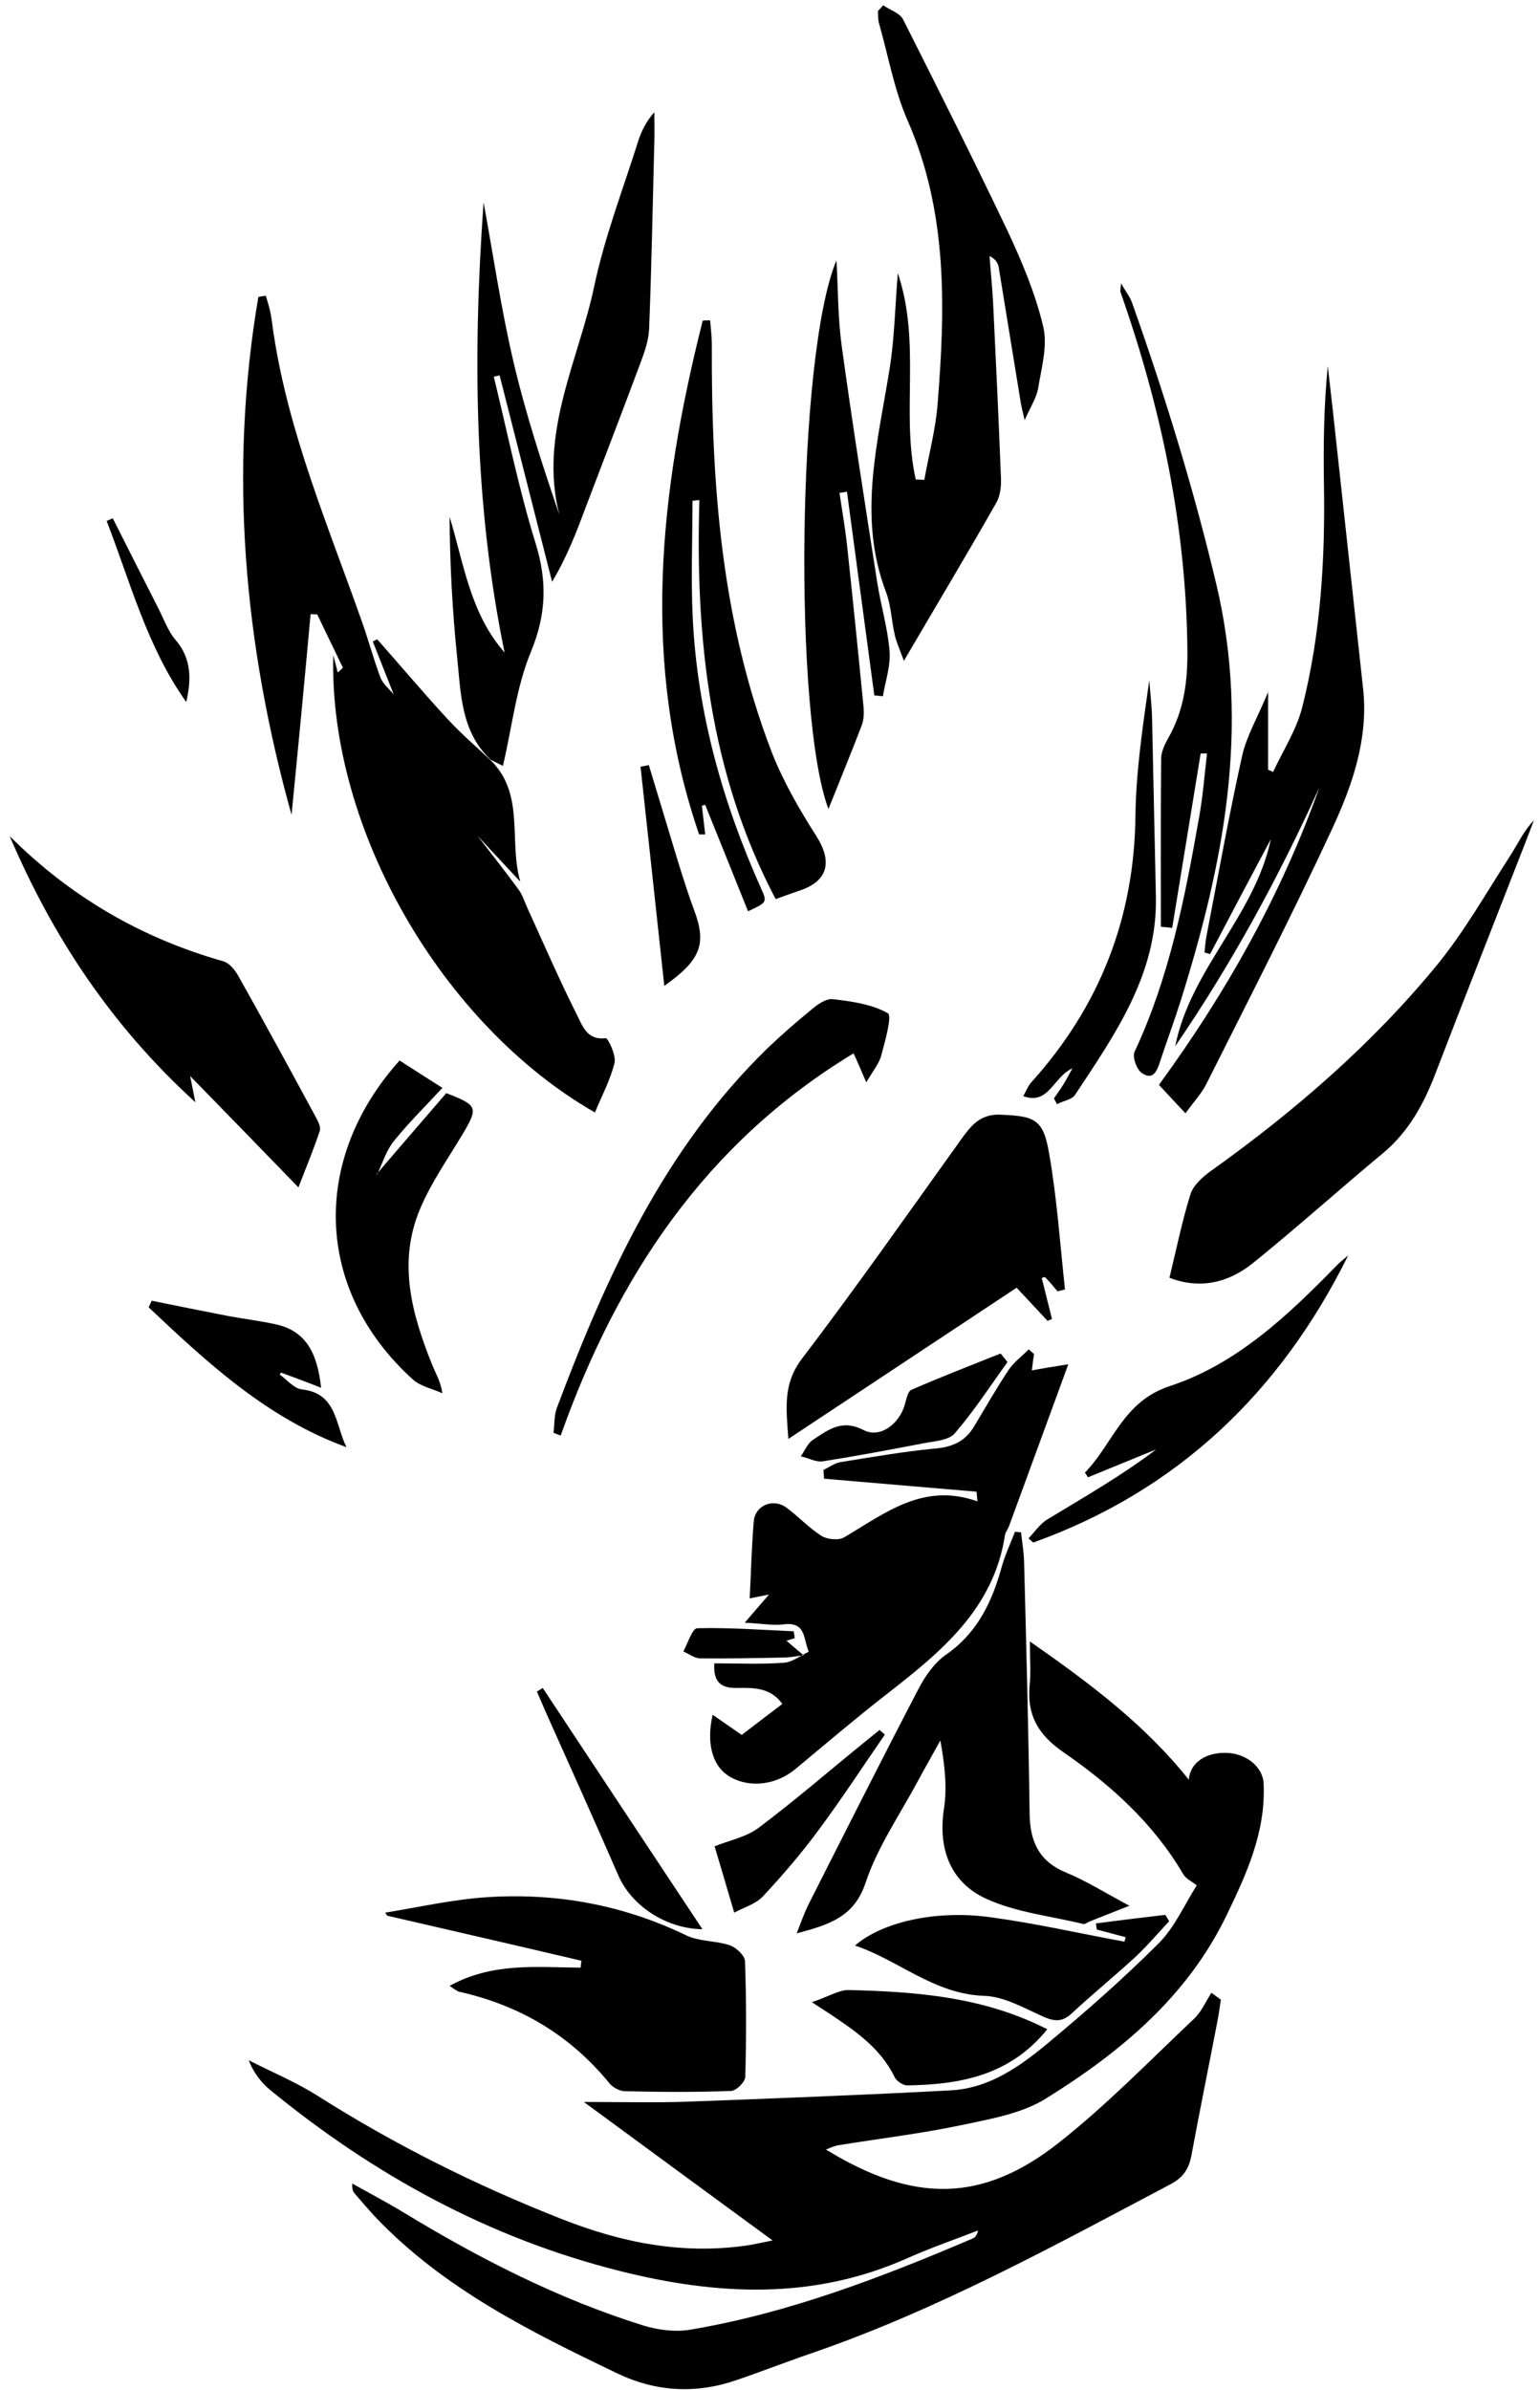
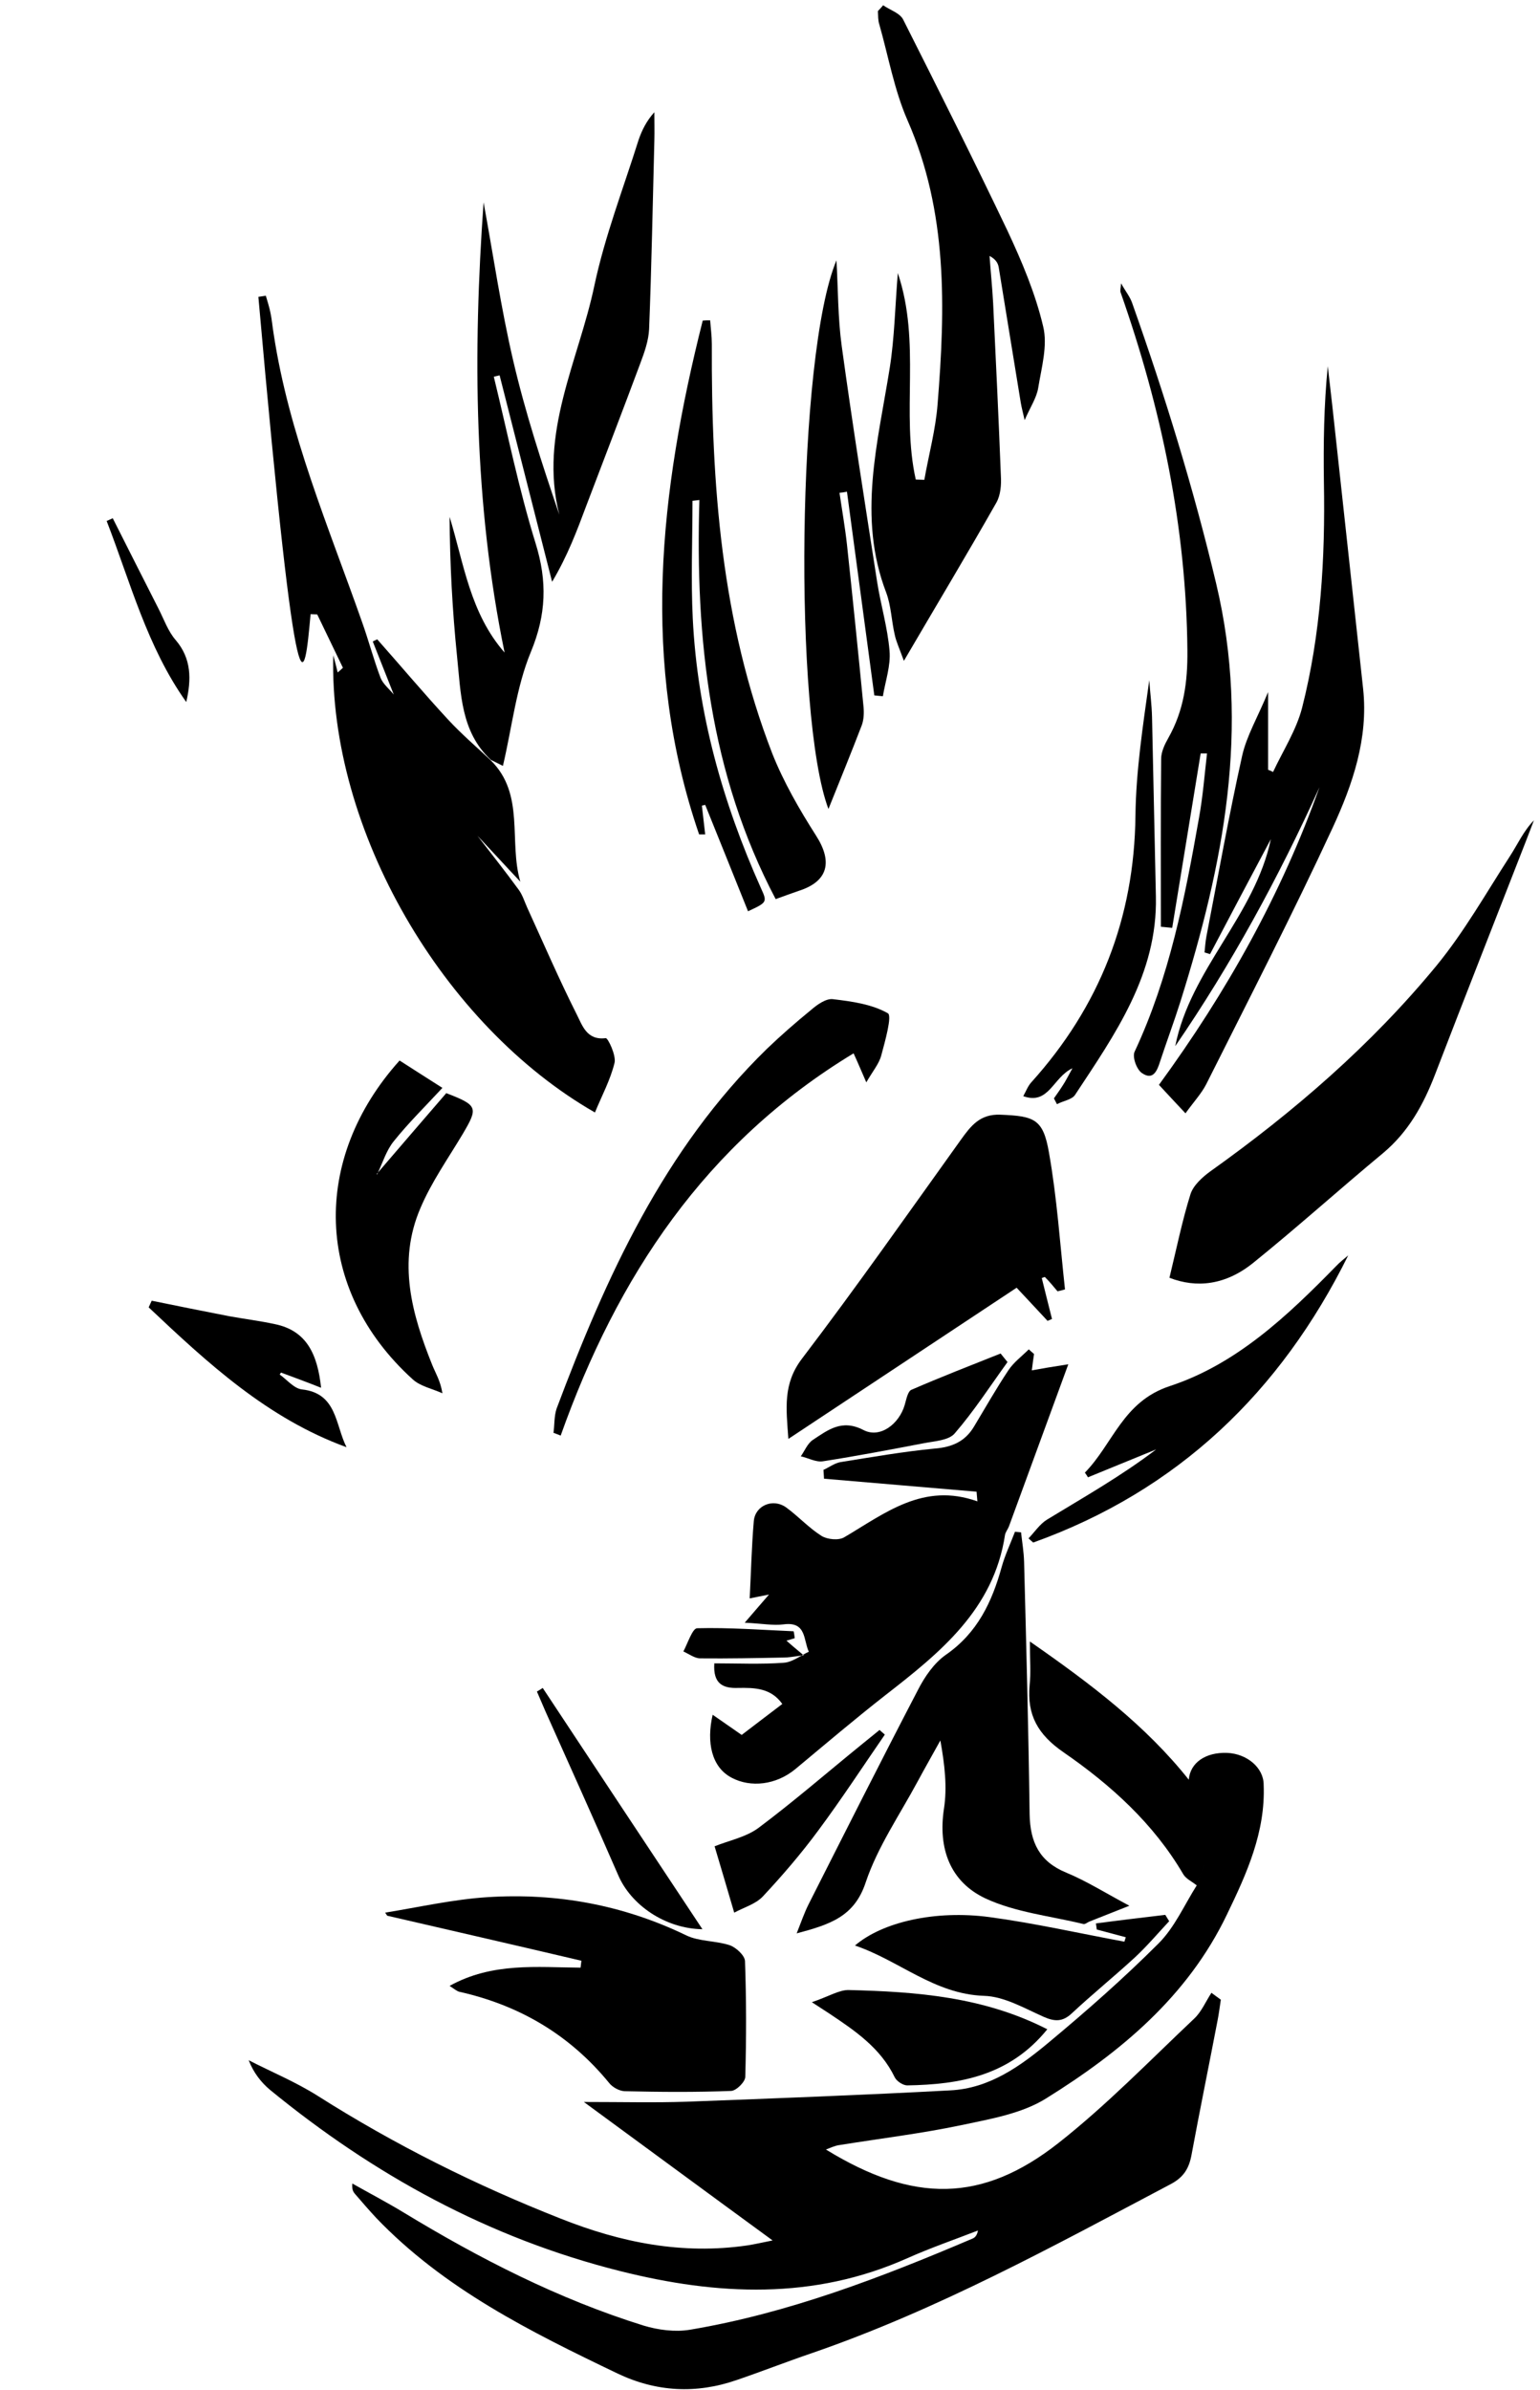
<svg xmlns="http://www.w3.org/2000/svg" version="1.0" id="Layer_1" x="0px" y="0px" viewBox="0 0 557.3 864.8" style="enable-background:new 0 0 557.3 864.8;" xml:space="preserve">
  <g>
    <path d="M444.1,634.2c-7.9-0.3-13.4,3.6-13.9,9.7l0.2,0.3c1,0,2-0.1,2.9-0.1c9.2-0.1,13,1.3,13,6.6c0-5.3-3.8-6.7-13-6.6   c-0.9,0-1.9,0-2.9,0.1l0,0l0,0l-0.2-0.3c-15.6-19.6-35.2-34.5-57.5-50c0,6.8,0.4,11.4-0.1,15.8c-1,10.8,3,17.9,12.3,24.3   c17.1,11.8,32.6,25.8,43.3,44.1c1,1.7,3.1,2.6,4.7,3.9c1.1-2.8,2.2-5.7,3.4-8.5c0-0.1,0.1-0.2,0.1-0.3c0.4-1,0.8-2,1.3-3   c-0.5,1-0.9,2-1.3,3c0,0.1-0.1,0.2-0.1,0.3c-1.2,2.8-2.3,5.7-3.4,8.5c0.1,0,0.1,0.1,0.2,0.1c-4.5,7.1-8,15.2-13.8,21   c-12.6,12.6-26,24.4-39.7,35.8c-10.3,8.6-21.5,16.7-35.7,17.4c-31.7,1.7-63.5,2.9-95.3,4.1c-11.6,0.4-23.1,0.1-37.3,0.1   c23.6,17.3,45.3,33.3,68.3,50.1c-4,0.8-6.6,1.4-9.2,1.8c-23.5,3.4-45.6-1-67.5-9.7c-30.7-12.1-60-26.7-87.9-44.4   c-7.9-5-16.6-8.6-25-12.9c1.8,4.6,4.5,8,7.7,10.7c37.6,30.8,79.3,53.7,126.8,65.6c35.1,8.8,69.9,10.5,103.9-4.7   c8.3-3.7,17-6.7,25.5-10c-0.3,1.7-1,2.5-1.9,2.9c-33.1,14.1-66.6,27-102.3,33c-5.4,0.9-11.5,0.1-16.8-1.5   c-30.8-9.6-59.3-24.2-86.8-40.9c-6.1-3.7-12.4-7-18.6-10.5c-0.2,2.1,0.3,3,1,3.8c2.5,2.9,5,5.8,7.6,8.6   c24.6,25.7,55.8,41.2,87.3,56.3c14,6.7,28.5,7.5,43.2,2.4c9.1-3.1,18-6.6,27.1-9.7c45.6-15.7,87.6-38.8,130-61.2   c4.7-2.5,6.6-5.7,7.5-10.6c3-16.2,6.3-32.3,9.4-48.5c0.5-2.5,0.8-5,1.2-7.6c-1.1-0.8-2.3-1.7-3.4-2.5c-2.1,3.2-3.6,6.9-6.3,9.4   c-16.1,15.2-31.6,31.2-49,44.9c-27.7,21.8-52.6,21.8-84.2,2.4c1.8-0.7,3.3-1.4,4.8-1.6c14.9-2.4,29.9-4.2,44.6-7.3   c10.3-2.2,21.5-4.1,30.3-9.6c27-16.8,51.2-36.9,65.4-66.5c7.2-14.9,14-29.9,13.3-47C457.3,639.6,451.3,634.5,444.1,634.2z" />
-     <path d="M112.4,222.2c0.8,0,1.6,0.1,2.4,0.1c3.1,6.4,6.2,12.9,9.3,19.3c-0.6,0.6-1.2,1.1-1.9,1.7c-0.5-2.1-1-4.1-1.6-6.2   c-1.6,63.2,39.7,133.9,94.7,165.4c2.5-6.1,5.6-11.8,7.1-18c0.6-2.7-2.4-9-3.2-8.9c-6.9,0.9-8.5-4.7-10.5-8.6   c-6.4-12.7-12-25.7-17.9-38.6c-1-2.2-1.7-4.6-3.1-6.5c-4.8-6.6-9.9-13-14.9-19.5c5.2,5.5,10.3,11.1,15.5,16.6   c-4.3-14.6,1.8-31.6-10.7-43.9c-5.2-4.9-10.6-9.5-15.4-14.7c-8.8-9.5-17.1-19.4-25.7-29.1c-0.5,0.3-1.1,0.5-1.6,0.8   c2.5,6.4,5.1,12.8,7.6,19.2c-1.6-2-3.9-3.8-4.8-6.1c-2.5-6.6-4.3-13.5-6.7-20.2c-12.1-34.4-26.5-68-32-104.4   c-0.4-2.4-0.6-4.9-1.1-7.3c-0.4-2.1-1.1-4.2-1.7-6.3c-0.9,0.1-1.8,0.3-2.7,0.4c-10.8,63.3-5.2,125.7,12,187.4   C107.9,270.5,110.2,246.4,112.4,222.2z" />
+     <path d="M112.4,222.2c0.8,0,1.6,0.1,2.4,0.1c3.1,6.4,6.2,12.9,9.3,19.3c-0.6,0.6-1.2,1.1-1.9,1.7c-0.5-2.1-1-4.1-1.6-6.2   c-1.6,63.2,39.7,133.9,94.7,165.4c2.5-6.1,5.6-11.8,7.1-18c0.6-2.7-2.4-9-3.2-8.9c-6.9,0.9-8.5-4.7-10.5-8.6   c-6.4-12.7-12-25.7-17.9-38.6c-1-2.2-1.7-4.6-3.1-6.5c-4.8-6.6-9.9-13-14.9-19.5c5.2,5.5,10.3,11.1,15.5,16.6   c-4.3-14.6,1.8-31.6-10.7-43.9c-5.2-4.9-10.6-9.5-15.4-14.7c-8.8-9.5-17.1-19.4-25.7-29.1c-0.5,0.3-1.1,0.5-1.6,0.8   c2.5,6.4,5.1,12.8,7.6,19.2c-1.6-2-3.9-3.8-4.8-6.1c-2.5-6.6-4.3-13.5-6.7-20.2c-12.1-34.4-26.5-68-32-104.4   c-0.4-2.4-0.6-4.9-1.1-7.3c-0.4-2.1-1.1-4.2-1.7-6.3c-0.9,0.1-1.8,0.3-2.7,0.4C107.9,270.5,110.2,246.4,112.4,222.2z" />
    <path d="M373.4,495.8c0.3-2.3,0.5-4.1,0.8-5.9c-0.6-0.6-1.3-1.1-1.9-1.7c-2.5,2.5-5.5,4.7-7.4,7.6c-4.4,6.6-8.3,13.5-12.4,20.3   c-3.2,5.4-7.9,7.5-14.3,8c-11.4,1.1-22.8,3.1-34.1,4.9c-2.1,0.4-4.1,1.9-6.1,2.8c0.1,1.1,0.1,2.1,0.2,3.2   c18.4,1.6,36.8,3.1,55.2,4.7c0.1,1.2,0.2,2.3,0.3,3.5c-19.6-7-33.4,4.3-48.2,13c-2,1.2-6.1,0.8-8.2-0.5c-4.6-2.9-8.4-7.1-12.8-10.3   c-4.7-3.4-11.1-0.8-11.7,4.8c-0.8,9.2-1,18.4-1.5,28.1c2.6-0.5,4.4-0.9,7-1.4c-2.8,3.2-5,5.8-8.8,10.2c6.3,0.3,10.3,1.1,14.1,0.6   c8.3-1.1,7.1,5.7,9.1,9.9c-0.7,0.3-1.4,0.7-2.1,1.1c0.1,0.1,0.2,0.1,0.3,0.2c-0.3,0-0.6,0.1-0.8,0.1c-2.2,1.2-4.3,2.5-6.6,2.6   c-8.3,0.6-16.6,0.2-25,0.2c-0.5,7.4,3.1,9.1,8.6,8.9c6-0.1,11.9,0,16,5.8c-5.1,3.9-9.9,7.5-14.7,11.2c-3.5-2.4-6.7-4.7-10.5-7.3   c-2.3,10-0.4,19,6.9,22.8c6.8,3.6,16,2.7,23.1-3.2c10.7-8.9,21.4-18,32.4-26.6c19.8-15.4,39.3-31,43.4-58.1c0.2-1,1-2,1.4-3   c7-19.1,14-38.2,21.5-58.7C380.8,494.5,377.2,495.1,373.4,495.8z" />
    <path d="M324.9,98.8c-1,12.4-1.2,23.4-2.9,34.2c-4.3,27.1-11.8,54-1.3,81.4c1.8,4.8,1.9,10.2,3.1,15.3c0.5,2.4,1.6,4.7,3.3,9.4   c12-20.5,23-38.8,33.5-57.3c1.5-2.7,1.8-6.4,1.6-9.6c-0.8-20.8-1.8-41.6-2.8-62.5c-0.3-5.7-0.9-11.4-1.3-17.1c2.2,1.2,3,2.5,3.3,4   c2.7,16.4,5.3,32.7,8,49.1c0.3,1.8,0.8,3.6,1.4,6.3c2-4.6,4.3-8,4.9-11.6c1.2-7.4,3.5-15.4,1.8-22.3c-2.8-11.9-7.7-23.5-12.9-34.6   C352.4,57.9,339.6,32.4,326.8,7c-1.2-2.3-4.8-3.4-7.2-5.1c-0.6,0.7-1.2,1.4-1.9,2.1c0.1,1.6,0,3.3,0.5,4.8   c3.3,11.6,5.4,23.7,10.2,34.7c14.6,33.2,13.7,67.9,10.9,102.7c-0.7,9.2-3.2,18.3-4.8,27.4c-1,0-2.1-0.1-3.1-0.1   C326,149.4,333.4,124,324.9,98.8z" />
    <path d="M192.1,235.9c5.6-13.5,6-25.6,1.7-39.4c-6.1-19.7-10.2-40.1-15.1-60.2c0.7-0.2,1.4-0.3,2.1-0.5c6.3,24.9,12.7,49.8,19,74.7   c5.6-9.4,9-18.5,12.4-27.6c6.5-17.1,13.1-34.2,19.5-51.4c1.5-4,3-8.2,3.2-12.4c0.9-22.7,1.3-45.5,1.9-68.2c0.1-3.4,0-6.8,0-10.3   c-2.8,3.1-4.5,6.5-5.7,10c-5.5,17.5-12.2,34.8-16,52.7c-5.7,27.2-20.2,53.4-12.7,82.9c-6.3-18.5-12.3-36.9-16.7-55.8   c-4.4-18.9-7.2-38.1-10.7-57.2c-3.9,54.6-3.5,109,7.6,162.9c-12.5-14.3-14.7-32.1-19.9-49.1c0.1,16.9,1,33.8,2.7,50.5   c1.4,13.3,1.3,27.2,12.2,37.4c2,1,4,2,4.4,2.2C185.3,263.1,186.8,248.7,192.1,235.9z" />
    <path d="M177.6,274.9C177.6,274.9,177.6,274.9,177.6,274.9c0,0,0.3,0.3,0.3,0.3C177.8,275.1,177.7,275,177.6,274.9z" />
    <path d="M162.7,718.5c1.7,1.1,2.5,1.8,3.4,2.1c21.9,4.9,40.1,15.6,54.4,33.1c1.2,1.5,3.6,2.8,5.5,2.9c12.9,0.3,25.8,0.4,38.6-0.1   c1.9-0.1,5.1-3.3,5.1-5.1c0.4-14,0.4-28-0.1-41.9c-0.1-2-3.2-4.9-5.5-5.7c-5.1-1.7-11.1-1.3-15.8-3.6c-22.8-11-46.8-15.4-71.9-13.8   c-12.4,0.8-24.7,3.6-37,5.6c0.2,0.4,0.5,0.7,0.7,1.1c23.4,5.4,46.9,10.8,70.3,16.3c-0.1,0.8-0.2,1.7-0.3,2.5   C194.4,711.8,178.2,709.9,162.7,718.5z" />
    <path d="M372.6,656.4c-0.4-30.4-1.2-60.8-2-91.3c-0.1-3.6-0.7-7.1-1.1-10.7c-0.7-0.1-1.4-0.1-2.2-0.2c-1.6,4.2-3.6,8.4-4.8,12.7   c-3.5,12.7-8.8,23.9-20.2,31.8c-4.3,3-7.7,8-10.1,12.7c-13.4,25.7-26.5,51.7-39.6,77.6c-1.5,3-2.6,6.2-4.3,10.5   c12-3.2,20.9-6,25-18.5c4.3-12.8,12.3-24.4,18.8-36.5c2.7-5,5.5-9.9,8.2-14.8c1.6,8.9,2.5,17,1.3,24.7   c-2.2,14.5,2.3,26.4,14.9,32.4c10.9,5.1,23.6,6.4,35.5,9.3c0.7,0.2,1.5-0.6,2.3-0.9c4-1.6,8.1-3.2,14.4-5.7   c-8.5-4.5-15.4-8.9-22.9-12C376.1,673.5,372.8,666.5,372.6,656.4z" />
    <path d="M382.7,467.2c0.9-0.2,1.8-0.4,2.7-0.7c-1.8-16.5-2.9-33.2-5.8-49.5c-2.1-12.2-5.3-13.2-17.6-13.7   c-7.4-0.3-10.7,4.1-14.3,9.1c-19,26.5-37.7,53.2-57.5,79.2c-6.9,9.1-5.7,17.8-4.9,29c28.2-18.7,55.3-36.6,82.6-54.7   c3.9,4.2,7.6,8.1,11.2,12c0.5-0.2,1.1-0.5,1.6-0.7c-1.2-4.9-2.5-9.8-3.7-14.8c0.4-0.1,0.7-0.3,1.1-0.4   C379.7,463.6,381.2,465.4,382.7,467.2z" />
    <path d="M435.9,344.6c0.7,0.2,1.3,0.4,2,0.6c7.3-13.9,14.6-27.7,22-41.6c-5.8,27.7-29.1,47.1-34.6,74.9   c20.3-29.6,37.4-61,52.2-93.7c-13.7,38.6-33.5,74-58.1,107.7c3,3.2,5.8,6.3,9.6,10.3c3.2-4.4,5.8-7.2,7.5-10.5   c15.5-30.9,31.3-61.6,45.8-92.9c7.2-15.6,12.9-32.2,11-50.1c-3.2-29.4-6.4-58.8-9.6-88.2c-1-9.5-2.1-19.1-3.2-28.6   c-1.4,14.1-1.6,28-1.4,42c0.5,27.5-1.1,54.9-7.9,81.6c-2.1,8.1-6.9,15.5-10.5,23.2c-0.6-0.3-1.2-0.6-1.8-0.8c0-8.6,0-17.1,0-28.1   c-3.8,9.2-7.8,15.9-9.4,23.1c-4.8,21.6-8.7,43.5-12.9,65.2C436.2,340.8,436.1,342.7,435.9,344.6z" />
    <path d="M255.2,301.9c-0.4-3.5-0.8-7-1.2-10.4c0.4-0.1,0.8-0.2,1.2-0.3c5.2,12.8,10.3,25.6,15.5,38.5c6.9-3.2,7-3.3,4.7-8.3   c-13.9-31.1-23-63.4-24.7-97.6c-0.7-14.2-0.1-28.4-0.1-42.6c0.8-0.1,1.7-0.2,2.5-0.3c-1.5,50.2,3.7,99,27.6,144.4   c3.3-1.2,5.8-2.1,8.4-3c10.6-3.4,12.3-10.5,6.2-20c-6-9.4-11.7-19.3-15.8-29.6C261,225,257.4,175,257.6,124.5   c0-2.9-0.4-5.7-0.6-8.6c-0.9,0-1.8,0-2.7,0.1c-15.6,61.9-22.6,123.8-1.3,185.9C253.7,301.9,254.4,301.9,255.2,301.9z" />
    <path d="M546.4,309.8c-8.6,13.3-16.5,27.3-26.5,39.5c-23.6,28.7-51.6,52.9-81.9,74.5c-2.9,2.1-6.2,5.1-7.2,8.3   c-3,9.6-5,19.5-7.6,30.2c9.8,3.8,20.2,2.7,30.2-5.3c16-12.9,31.3-26.7,47.1-39.8c9.2-7.7,14.6-17.5,18.8-28.4   c10.8-28.1,21.9-56.2,32.8-84.2c1-2.6,2-5.2,3-7.8C551.3,300.7,549.2,305.5,546.4,309.8z" />
-     <path d="M70.7,398.8c-0.9-4.4-1.4-7.2-1.9-9.5c13,13.3,25.7,26.4,39.2,40.3c3.2-8.3,5.7-14.3,7.7-20.4c0.5-1.4-0.6-3.5-1.4-5   c-9.2-17-18.5-34.1-28-51c-1.2-2.2-3.3-4.8-5.5-5.4c-29.6-8.4-55.3-23.3-77.3-45.3C19,338.8,40.2,371,70.7,398.8z" />
    <path d="M429.7,235.4c0.1,11.4-1.3,21.7-6.9,31.6c-1.3,2.3-2.6,5-2.6,7.6c-0.2,20.2-0.1,40.5-0.1,60.7c1.4,0.1,2.7,0.3,4.1,0.4   c3.4-21,6.9-42,10.3-63.1c0.8,0,1.5,0,2.3,0c-0.9,7.8-1.5,15.6-2.9,23.3c-5.1,28.9-10.7,57.7-23.3,84.6c-0.9,1.9,0.7,6.4,2.6,7.7   c4,2.8,5.5-0.6,6.6-4.1c2.4-7.3,5.1-14.5,7.4-21.8c15.5-49.4,25.4-98.8,12.9-151.2c-8.2-34.5-18.6-68.2-30.4-101.5   c-0.8-2.3-2.4-4.2-4-7.1c-0.1,1.7-0.4,2.6-0.2,3.2C420.3,147.8,429.3,190.7,429.7,235.4z" />
    <path d="M311.9,262.3c0.7-2,0.8-4.4,0.6-6.5c-1.9-19.6-3.9-39.2-6-58.8c-0.7-6.3-1.8-12.5-2.7-18.7c0.9-0.1,1.8-0.2,2.7-0.4   c3.3,24.6,6.6,49.1,9.9,73.7c1,0.1,2.1,0.2,3.1,0.3c0.9-5.5,2.9-11.1,2.4-16.5c-0.7-8.4-3.2-16.6-4.5-25   c-4.4-28.4-8.9-56.8-12.8-85.2c-1.4-10.2-1.3-20.7-1.9-31c-14.3,34-15.6,164.8-2.9,198.5C304.1,282,308.1,272.2,311.9,262.3z" />
    <path d="M160.1,393.6c-5.8-3.7-10.7-6.8-15.5-9.9c-32,35.6-31,82.9,4.7,115.3c2.8,2.6,7.1,3.4,10.8,5.1c-0.7-4.5-2.5-7.3-3.7-10.3   c-7.4-18.4-12.6-37.2-4.3-56.6c4-9.5,10.1-18.1,15.4-27c5.6-9.5,5.4-10.3-6-14.7c-8.1,9.4-16.4,19-24.7,28.7   c-0.1,0.2-0.2,0.5-0.3,0.7c0,0-0.2-0.1-0.2-0.1c0.2-0.2,0.3-0.4,0.5-0.6c1.8-3.9,3.1-8.1,5.7-11.3   C147.7,406.4,153.7,400.5,160.1,393.6z" />
    <path d="M387.9,728.4c7.4-6.9,15.3-13.3,22.8-20.2c4.4-4.1,8.3-8.7,12.4-13.1c-0.5-0.8-0.9-1.5-1.4-2.3c-8.4,1-16.8,2-25.1,3.1   c0.1,0.7,0.2,1.5,0.3,2.2c3.5,0.9,7,1.9,10.5,2.8c-0.2,0.5-0.3,1.1-0.5,1.6c-16.3-3-32.5-6.7-48.9-8.9   c-19.6-2.6-38.7,1.8-48.6,10.3c16,5.4,28.7,17.6,46.7,18.2c7.3,0.2,14.6,4.5,21.6,7.6C381.8,731.5,384.6,731.5,387.9,728.4z" />
    <path d="M200.3,518.4c0.9,0.3,1.8,0.7,2.6,1c20.4-57.4,52.3-105.8,106-138.3c1.7,3.7,2.8,6.4,4.6,10.5c2.3-4,4.6-6.7,5.4-9.7   c1.4-5.2,4-14.4,2.4-15.3c-5.8-3.3-13.1-4.3-19.9-5.1c-2.5-0.3-5.7,2-7.9,3.9c-5.5,4.5-10.9,9.2-16,14.1   c-37.3,36.4-58.2,82.5-76.1,130.2C200.5,512.5,200.7,515.5,200.3,518.4z" />
    <path d="M432.9,682.3c0-0.1,0.1-0.2,0.1-0.3l0,0C433,682.1,432.9,682.2,432.9,682.3z" />
    <path d="M423.3,501.5c-17,5.6-20.5,20.9-30.7,31.3c0.4,0.6,0.8,1.1,1.1,1.7c8.2-3.4,16.5-6.7,24.7-10.1   c-12.6,9.6-26.2,17.3-39.5,25.4c-2.6,1.6-4.5,4.5-6.7,6.8c0.6,0.5,1.1,1,1.7,1.5c52.4-18.8,89.5-54.5,114-103.9   c-1.4,1.2-3,2.4-4.4,3.9C465.9,476.1,447.4,493.6,423.3,501.5z" />
    <path d="M293.8,724.4c3.5,2.3,4.9,3.2,6.3,4.1c9.3,6.2,18.6,12.5,23.7,23.1c0.7,1.4,3,2.9,4.5,2.9c19.1-0.3,37.1-3.5,50.7-20.3   c-23.1-11.8-47.4-13.6-71.8-14.2C303.7,719.9,300,722.3,293.8,724.4z" />
    <path d="M389,396.2c14.5-22,29.9-43.7,29.3-71.8c-0.5-21.7-0.9-43.3-1.4-65c-0.1-4.4-0.7-8.9-1-13.3c-2.3,16.5-4.8,32.7-5,49   c-0.4,37.1-13,69.1-37.7,96.5c-1.2,1.3-1.9,3.2-2.9,5c9.3,3.3,10.7-6.8,17.8-10.1c-1.7,3.1-2.5,4.7-3.5,6.2c-1,1.6-2.1,3.1-3.2,4.7   c0.4,0.7,0.7,1.4,1.1,2.1C384.7,398.3,387.8,397.9,389,396.2z" />
    <path d="M109.3,502.7c-2.9-0.3-5.4-3.5-8.1-5.4c0.2-0.2,0.3-0.5,0.5-0.7c4.6,1.7,9.2,3.4,14.5,5.5c-1.3-12.1-5.2-20.6-16.6-23   c-5.5-1.2-11.2-1.9-16.7-2.9c-9.3-1.8-18.7-3.7-28-5.6c-0.4,0.8-0.7,1.6-1.1,2.4c21.4,20.2,43,40.2,71.6,50.6   C121.3,515.5,122,504.1,109.3,502.7z" />
    <path d="M177.6,274.9c0,0,0.1,0.1,0.1,0.1c0.1,0.1,0.1,0.1,0.2,0.2C177.9,275.2,177.6,274.9,177.6,274.9z" />
    <path d="M296.1,662.3c8.4-11.3,16.1-23.1,24.1-34.7c-0.6-0.6-1.3-1.1-1.9-1.7c-2.3,1.9-4.6,3.7-6.9,5.6c-12.3,10-24.3,20.4-37,29.9   c-4.5,3.3-10.6,4.5-15.8,6.6c1.8,6,4.2,14.1,7.1,24c3.5-1.9,7.8-3.1,10.4-5.9C283.1,678.6,289.9,670.7,296.1,662.3z" />
    <path d="M327.4,508.3c-2,6.9-8.9,12.2-14.9,9.1c-7.9-4.1-12.9,0-18.4,3.6c-1.9,1.3-2.9,3.9-4.3,5.9c2.7,0.6,5.5,2.2,8,1.8   c12.2-1.9,24.3-4.2,36.3-6.5c4-0.8,9.2-1,11.4-3.6c7-8.1,12.8-17.1,19.1-25.8c-0.8-1-1.7-2.1-2.5-3.1c-10.8,4.3-21.6,8.5-32.2,13.1   C328.5,503.3,328,506.3,327.4,508.3z" />
    <path d="M194.3,612c1,2.4,2.1,4.8,3.1,7.2c8.8,19.7,17.7,39.4,26.3,59.2c4.6,10.8,17,19.4,30.5,19.6   c-19.5-29.4-38.7-58.4-57.8-87.3C195.7,611.2,195,611.6,194.3,612z" />
-     <path d="M251.2,329.3c-2.1-5.6-3.9-11.4-5.7-17.1c-3.6-11.8-7.1-23.6-10.7-35.4c-1,0.2-2,0.4-3,0.6c2.8,26,5.7,52.1,8.6,79.3   C253.8,347.2,255.7,341.4,251.2,329.3z" />
    <path d="M63.6,231.6c-2.8-3.2-4.3-7.6-6.3-11.5c-5.5-10.8-11-21.7-16.5-32.6c-0.7,0.3-1.5,0.7-2.2,1c8.6,22.2,14.6,45.5,28.8,65.5   C69.3,245.8,69.3,238.3,63.6,231.6z" />
    <path d="M284.6,593.6c1.3-0.4,2.1-0.6,3-0.9c-0.1-0.8-0.2-1.7-0.4-2.5c-11.6-0.5-23.3-1.4-34.9-1.1c-1.7,0-3.4,5.4-5,8.4   c2,0.9,4.1,2.5,6.1,2.5c10.1,0.1,20.2-0.1,30.3-0.3c1.6,0,3.2-0.3,6.3-0.7c0.2-0.1,0.4-0.2,0.6-0.3   C287.7,596.3,286.2,595,284.6,593.6z" />
  </g>
</svg>